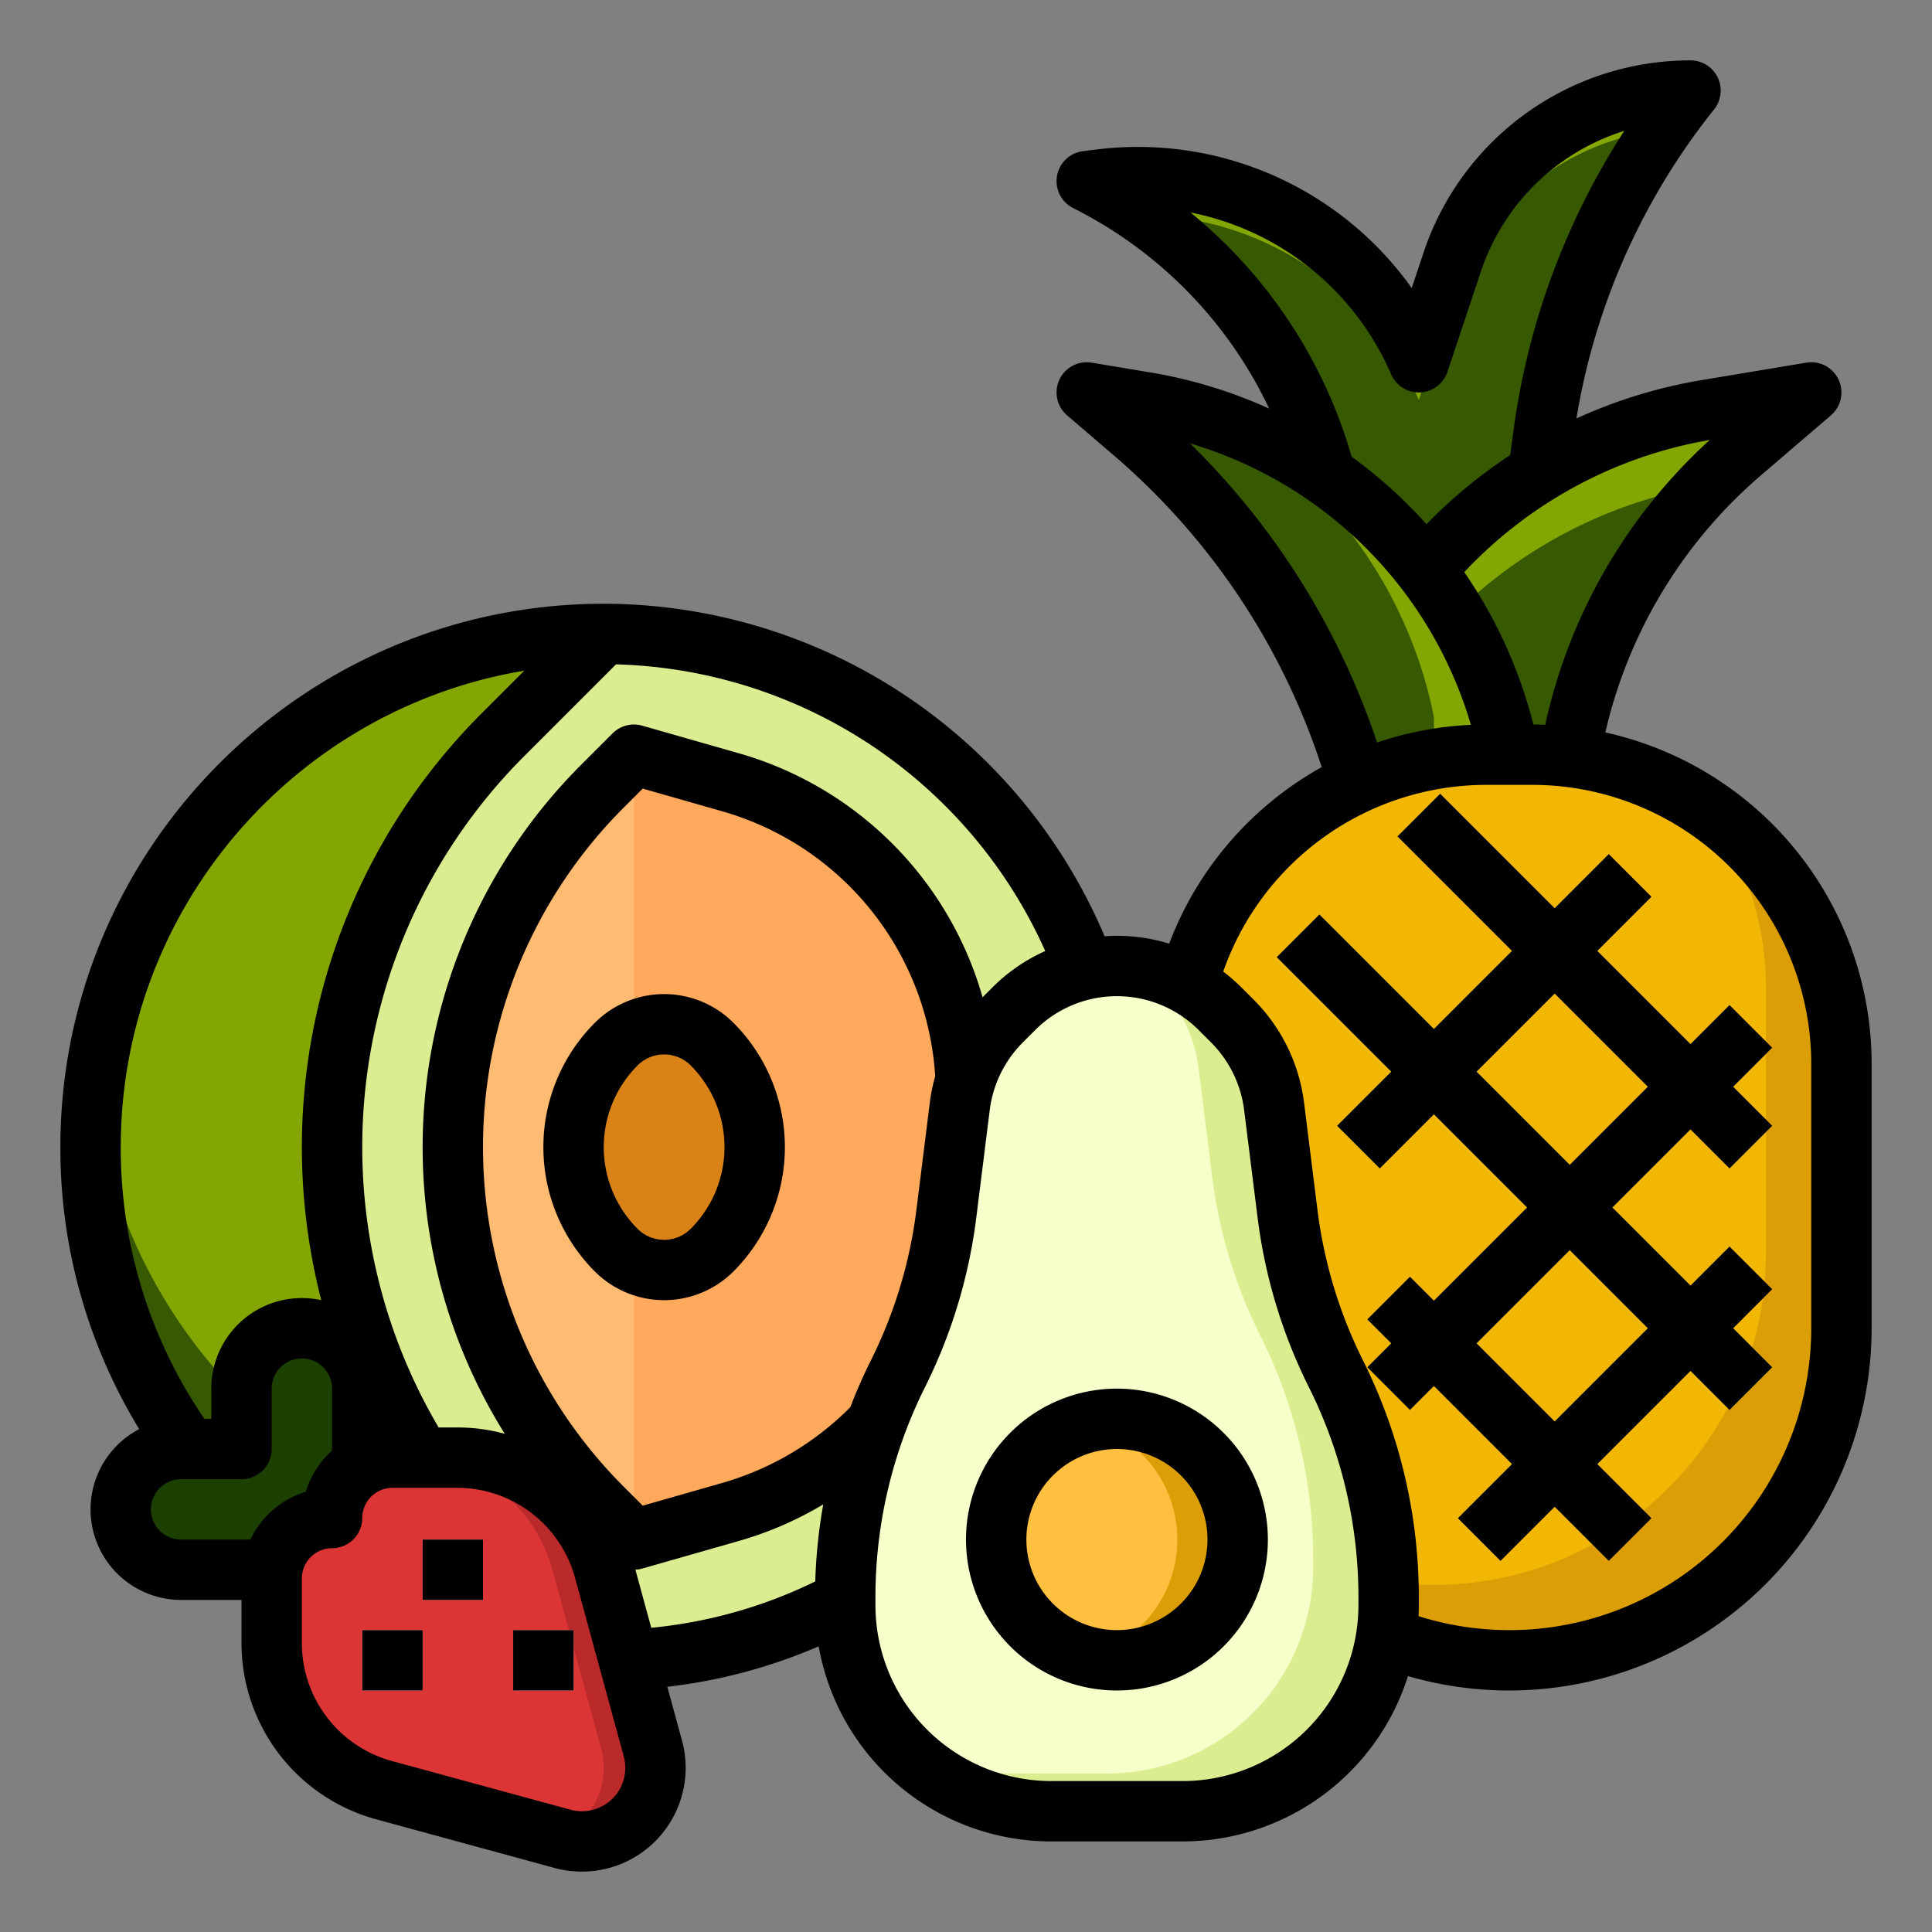
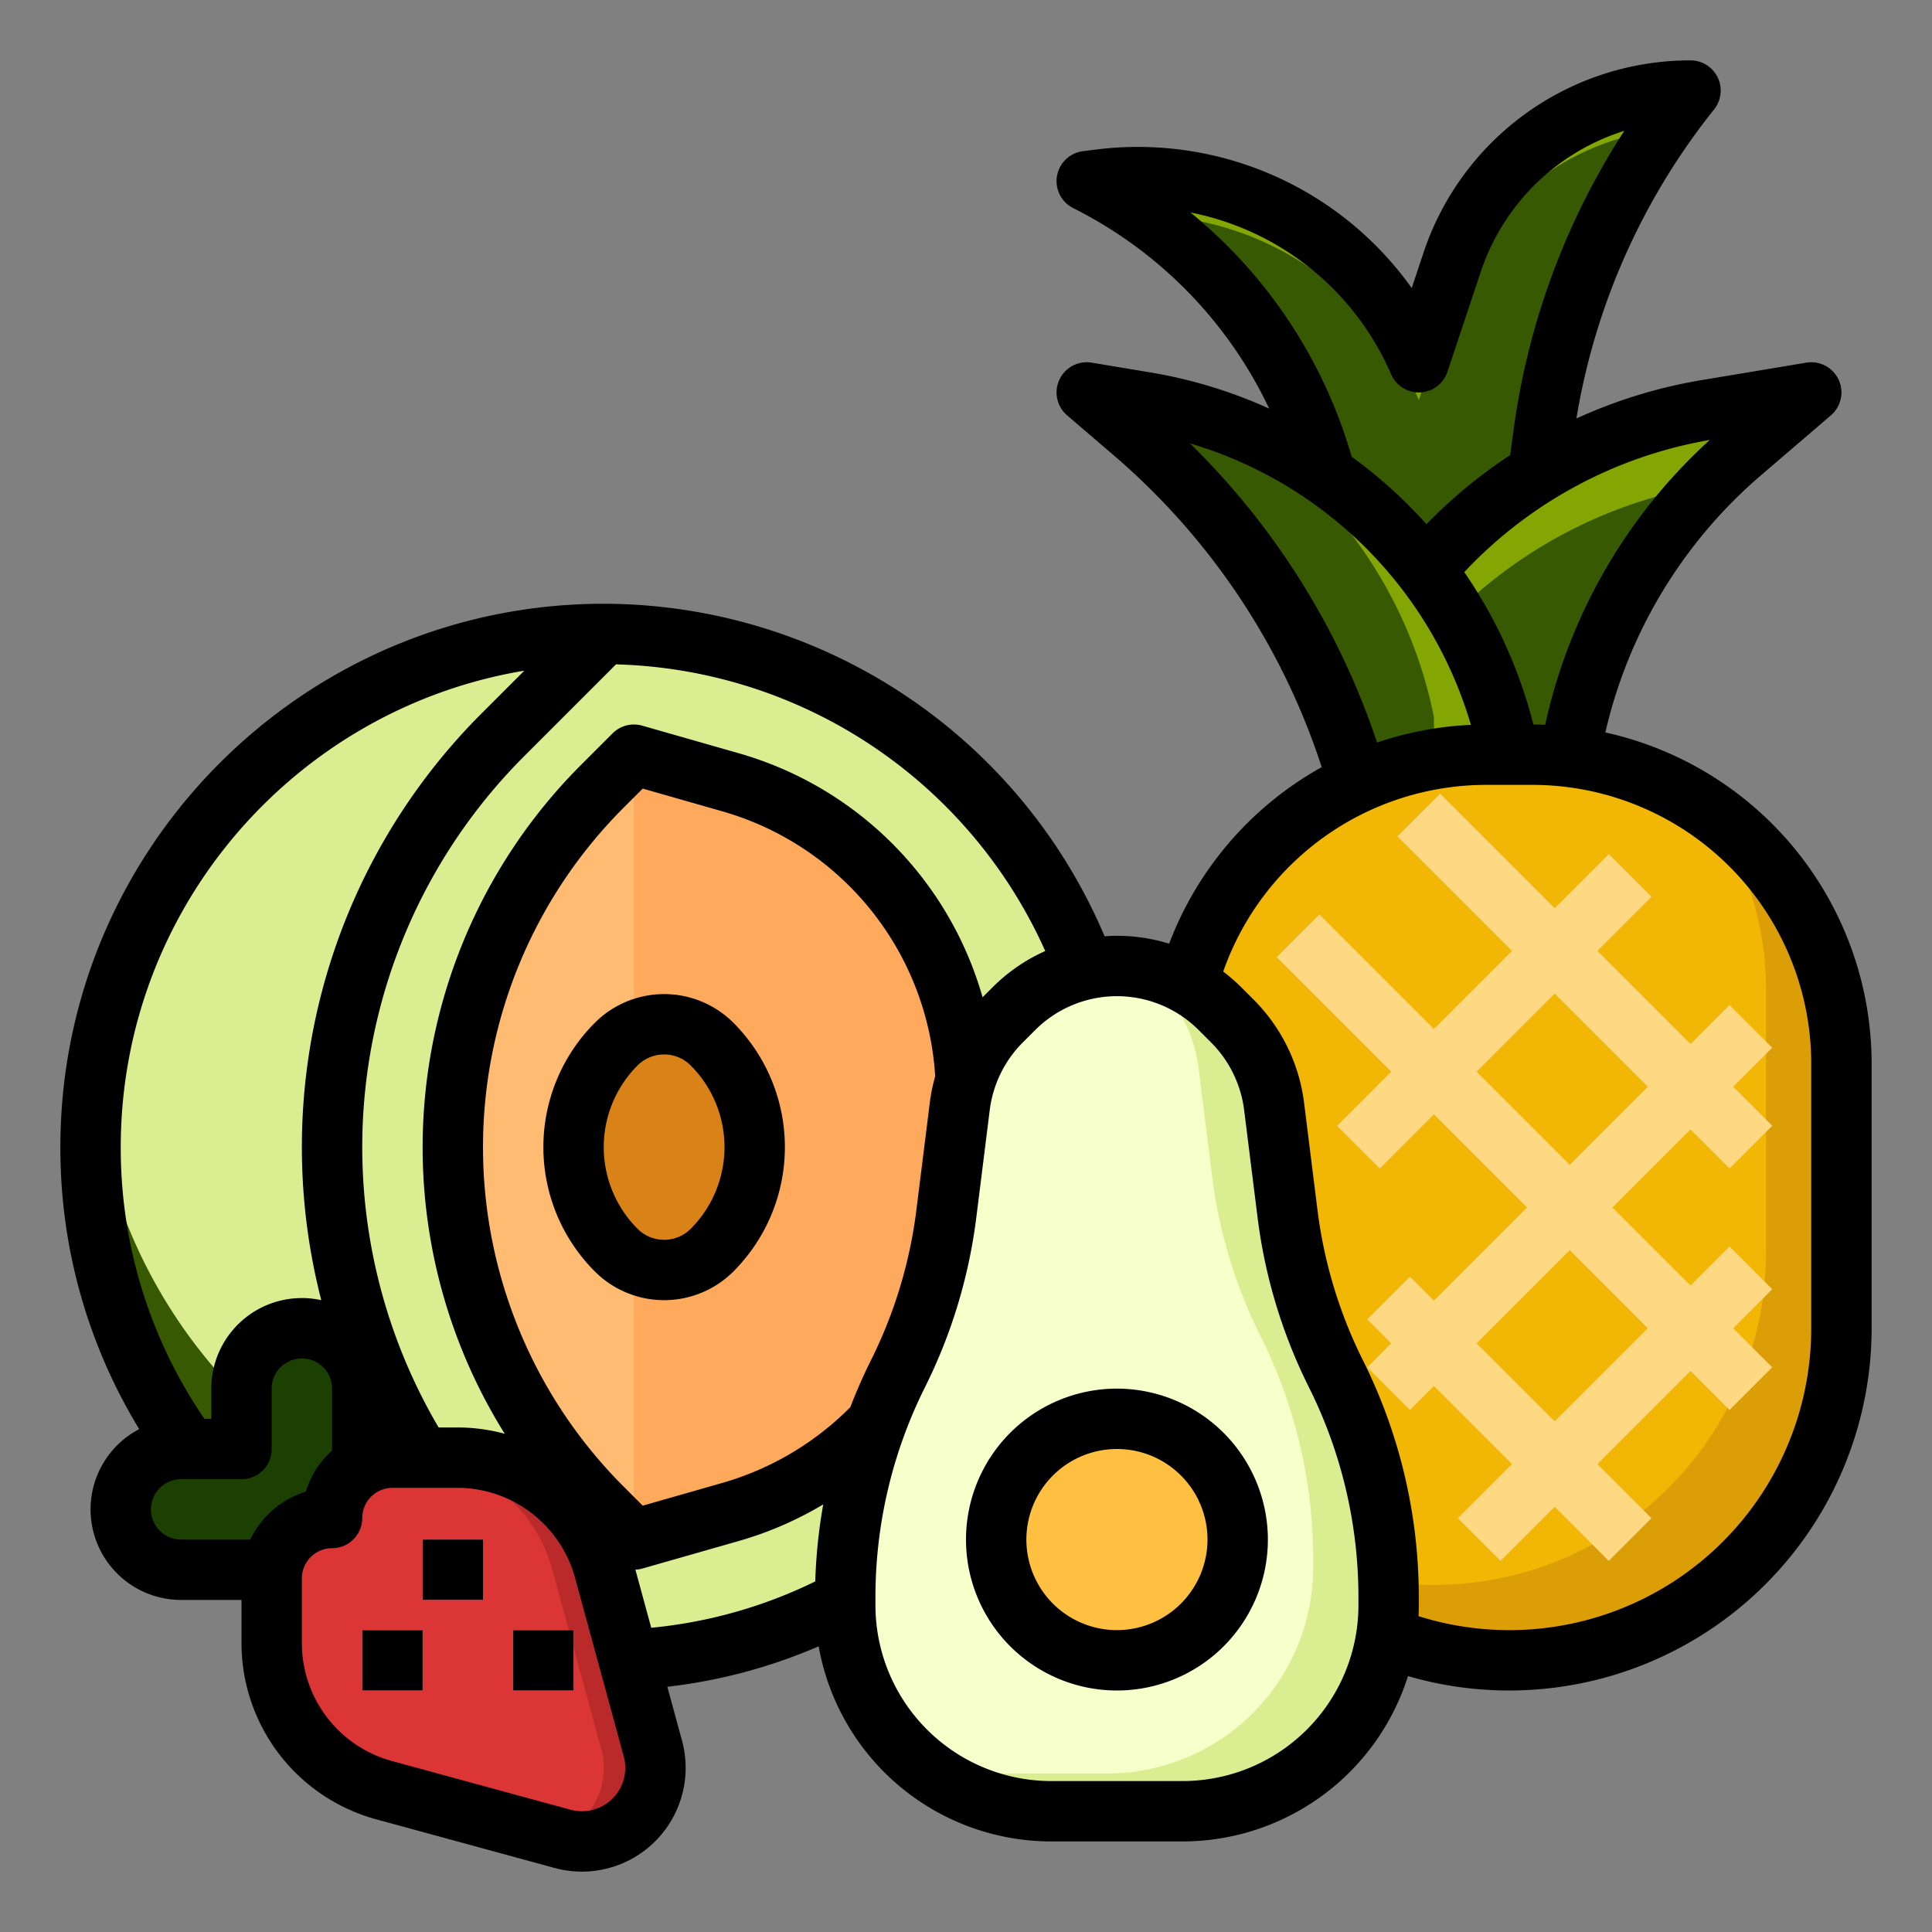
<svg xmlns="http://www.w3.org/2000/svg" id="filled_outline" data-name="filled outline" viewBox="0 0 512 512" width="512" height="512">
  <rect x="0" y="0" width="512" height="512" fill="#808080" stroke="none" />
  <circle cx="160" cy="304" r="136" style="fill:#dbed91" />
-   <path d="M88,304h0a154.51,154.51,0,0,1,45.255-109.255L160,168a136,136,0,0,0,0,272l-26.745-26.745A154.51,154.51,0,0,1,88,304Z" style="fill:#83a603" />
  <path d="M168,200l-8.4,8.4A135.2,135.2,0,0,0,120,304h0a135.2,135.2,0,0,0,39.6,95.6L168,408l25.584-7.31a86.06,86.06,0,0,0,47.963-35.01h0A86.058,86.058,0,0,0,256,317.944V290.056a86.058,86.058,0,0,0-14.453-47.736h0a86.06,86.06,0,0,0-47.963-35.01Z" style="fill:#ffbb71" />
  <path d="M126.276,405.783A136.109,136.109,0,0,1,24.827,289,137.6,137.6,0,0,0,24,304,136,136,0,0,0,160,440l-26.745-26.745Q129.627,409.627,126.276,405.783Z" style="fill:#365902" />
  <path d="M241.547,242.32a86.06,86.06,0,0,0-47.963-35.01L168,200V408l25.584-7.31a86.06,86.06,0,0,0,47.963-35.01h0A86.06,86.06,0,0,0,256,317.944V290.056A86.06,86.06,0,0,0,241.547,242.32Z" style="fill:#ffa95c" />
  <path d="M377.779,151.107h0A124.055,124.055,0,0,1,452.3,108.616L480,104l-18.6,15.942A135.147,135.147,0,0,0,416,200.606h0V216H391.517L368,192.2Z" style="fill:#365902" />
  <path d="M96,416H48a16,16,0,0,1-16-16h0a16,16,0,0,1,16-16H64V368a16,16,0,0,1,16-16h0a16,16,0,0,1,16,16Z" style="fill:#1b4001" />
  <path d="M149.085,487.313l-47.376-12.921A40.316,40.316,0,0,1,72,435.5V418.289a16,16,0,0,1,16-16h0a16,16,0,0,1,16-16h17.206A40.316,40.316,0,0,1,160.1,416l12.921,47.376A19.5,19.5,0,0,1,168,482.289h0A19.5,19.5,0,0,1,149.085,487.313Z" style="fill:#db3535" />
  <path d="M173.023,463.374,160.1,416a40.316,40.316,0,0,0-38.9-29.709H107.5A40.317,40.317,0,0,1,146.392,416l12.92,47.376A19.464,19.464,0,0,1,147.207,486.8l1.878.512a19.5,19.5,0,0,0,23.938-23.938Z" style="fill:#ba2a2a" />
  <rect x="112" y="408" width="16" height="16" style="fill:#ffc5c5" />
  <path d="M351.278,125.929l-.65-2.3A121.628,121.628,0,0,0,288,48h0l3.544-.443A80.96,80.96,0,0,1,376,96h0l8.821-26.463A66.6,66.6,0,0,1,448,24h0a185.347,185.347,0,0,0-38.918,90.756l-1.1,8.067.046,28.978H351.874Z" style="fill:#365902" />
  <path d="M303.069,56.958A80.959,80.959,0,0,1,376,106h0l8.821-26.463a66.6,66.6,0,0,1,55.41-45.081Q443.926,29.106,448,24a66.6,66.6,0,0,0-63.179,45.537L376,96h0a80.96,80.96,0,0,0-84.456-48.443L288,48h0A121.607,121.607,0,0,1,303.069,56.958Z" style="fill:#83a603" />
  <path d="M377.779,171.107h0a124.055,124.055,0,0,1,74.4-42.469q4.392-4.544,9.223-8.7L480,104l-27.7,4.616a124.055,124.055,0,0,0-74.522,42.491h0L368,192.2l3.835,3.881Z" style="fill:#83a603" />
  <path d="M365.526,232l-5.637-24.59h0a192.145,192.145,0,0,0-59.655-92.924L288,104l15.526,2.588A118.2,118.2,0,0,1,400,200h0v32Z" style="fill:#365902" />
  <rect x="136" y="432" width="16" height="16" style="fill:#ffc5c5" />
  <rect x="96" y="432" width="16" height="16" style="fill:#ffc5c5" />
  <path d="M326.7,112.938A118.171,118.171,0,0,1,380,190h0v32H363.234l2.292,10H400V200h0A118.2,118.2,0,0,0,326.7,112.938Z" style="fill:#83a603" />
  <path d="M400,440h0a88,88,0,0,1-88-88V281.941A81.941,81.941,0,0,1,336,224h0a81.941,81.941,0,0,1,57.941-24h12.118A81.941,81.941,0,0,1,464,224h0a81.941,81.941,0,0,1,24,57.941V352A88,88,0,0,1,400,440Z" style="fill:#f2b705" />
  <path d="M464,224h0a81.832,81.832,0,0,0-10.887-9.113A81.921,81.921,0,0,1,468,261.941V332a88,88,0,0,1-88,88h0a87.6,87.6,0,0,1-51.418-16.582A87.883,87.883,0,0,0,400,440h0a88,88,0,0,0,88-88V281.941A81.941,81.941,0,0,0,464,224Z" style="fill:#db9e07" />
  <path d="M448,299.314l10.343,10.343,11.314-11.314L459.314,288l10.343-10.343-11.314-11.314L448,276.686,423.314,252l14.343-14.343-11.314-11.314L412,240.686l-30.343-30.343-11.314,11.314L400.686,252,380,272.686l-30.343-30.343-11.314,11.314L368.686,284l-14.343,14.343,11.314,11.314L380,295.314,404.686,320,380,344.686l-6.343-6.343-11.314,11.314L368.686,356l-6.343,6.343,11.314,11.314L380,367.314,400.686,388l-14.343,14.343,11.314,11.314L412,399.314l14.343,14.343,11.314-11.314L423.314,388,448,363.314l10.343,10.343,11.314-11.314L459.314,352l10.343-10.343-11.314-11.314L448,340.686,427.314,320ZM391.314,284,412,263.314,436.686,288,416,308.686Zm45.372,68L412,376.686,391.314,356,416,331.314Z" style="fill:#ffd884" />
  <path d="M313.373,480H278.627A54.626,54.626,0,0,1,240,464h0a54.626,54.626,0,0,1-16-38.627V423.1a131.746,131.746,0,0,1,13.908-58.916h0A131.765,131.765,0,0,0,250.8,321.608l3.557-28.457a38.634,38.634,0,0,1,11.016-22.523l3.314-3.314A38.628,38.628,0,0,1,296,256h0a38.628,38.628,0,0,1,27.314,11.314l3.314,3.314a38.634,38.634,0,0,1,11.016,22.523l3.557,28.457a131.765,131.765,0,0,0,12.891,42.576h0A131.746,131.746,0,0,1,368,423.1v2.273A54.626,54.626,0,0,1,352,464h0A54.626,54.626,0,0,1,313.373,480Z" style="fill:#f7ffca" />
  <path d="M354.092,364.184h0A131.74,131.74,0,0,1,341.2,321.608l-3.557-28.457a38.631,38.631,0,0,0-11.016-22.523l-3.314-3.314a38.621,38.621,0,0,0-20.784-10.747c.262.248.528.491.784.747l3.314,3.314a38.631,38.631,0,0,1,11.016,22.523l3.557,28.457a131.74,131.74,0,0,0,12.891,42.576h0A131.745,131.745,0,0,1,348,413.1v2.274A54.626,54.626,0,0,1,332,454h0a54.626,54.626,0,0,1-38.627,16H258.627a54.563,54.563,0,0,1-13.9-1.81,54.617,54.617,0,0,0,33.9,11.81h34.746A54.626,54.626,0,0,0,352,464h0a54.626,54.626,0,0,0,16-38.627V423.1A131.745,131.745,0,0,0,354.092,364.184Z" style="fill:#dbed91" />
  <circle cx="296" cy="408" r="32" style="fill:#ffbf41" />
-   <path d="M296,376a32.066,32.066,0,0,0-8,1.008,32.011,32.011,0,0,1,0,61.984A32,32,0,1,0,296,376Z" style="fill:#db9e07" />
  <path d="M163.314,276.686h0A38.628,38.628,0,0,0,152,304h0a38.628,38.628,0,0,0,11.314,27.314h0a17.941,17.941,0,0,0,25.372,0h0A38.628,38.628,0,0,0,200,304h0a38.628,38.628,0,0,0-11.314-27.314h0A17.941,17.941,0,0,0,163.314,276.686Z" style="fill:#d98218" />
  <path d="M296,368a40,40,0,1,0,40,40A40.045,40.045,0,0,0,296,368Zm0,64a24,24,0,1,1,24-24A24.028,24.028,0,0,1,296,432Z" />
  <rect x="112" y="408" width="16" height="16" />
  <rect x="136" y="432" width="16" height="16" />
  <rect x="96" y="432" width="16" height="16" />
  <path d="M425.434,194.106a127.363,127.363,0,0,1,41.172-68.089l18.6-15.943a8,8,0,0,0-6.521-13.965l-27.7,4.616a131.985,131.985,0,0,0-33.22,10.179A177.387,177.387,0,0,1,454.247,29,8,8,0,0,0,448,16a74.5,74.5,0,0,0-70.769,51.007l-3.11,9.332a89.082,89.082,0,0,0-83.569-36.72l-3.544.443a8,8,0,0,0-2.586,15.093,113.909,113.909,0,0,1,51.92,53.127,126.294,126.294,0,0,0-31.5-9.586l-15.526-2.587a8,8,0,0,0-6.521,13.965l12.233,10.486A183.575,183.575,0,0,1,350.264,203.3a90.074,90.074,0,0,0-40.427,46.785A46.773,46.773,0,0,0,296,248c-1.1,0-2.187.051-3.271.126A144.4,144.4,0,0,0,160,160C80.6,160,16,224.6,16,304a142.876,142.876,0,0,0,20.894,74.735A23.993,23.993,0,0,0,48,424H64v11.5A48.423,48.423,0,0,0,99.6,482.11l47.376,12.921a27.5,27.5,0,0,0,33.761-33.761l-3.887-14.255a141.747,141.747,0,0,0,40.108-10.722A62.623,62.623,0,0,0,278.627,488h34.746a62.691,62.691,0,0,0,59.754-43.814A96.072,96.072,0,0,0,496,352V281.941a89.955,89.955,0,0,0-70.566-87.835Zm27.672-77.512a143.394,143.394,0,0,0-43.61,75.49c-1.041-.039-2.083-.073-3.13-.077a125.471,125.471,0,0,0-18.318-40.389A116.158,116.158,0,0,1,453.106,116.594ZM315.479,56.307a73.343,73.343,0,0,1,53.167,42.844,8,8,0,0,0,14.944-.621l8.821-26.464a58.516,58.516,0,0,1,38.041-37.391,193.422,193.422,0,0,0-29.3,79l-.946,6.939a132.093,132.093,0,0,0-22.174,18.305q-2.959-3.293-6.154-6.4A127,127,0,0,0,358.2,121.032,129.922,129.922,0,0,0,315.479,56.307ZM315.35,117.5A110.2,110.2,0,0,1,389.81,192.1a89.777,89.777,0,0,0-24.872,4.68A199.385,199.385,0,0,0,315.35,117.5ZM277,252.034a46.6,46.6,0,0,0-13.971,9.622l-2.635,2.635a94.011,94.011,0,0,0-64.613-64.673l-25.584-7.31a8,8,0,0,0-7.854,2.035l-8.4,8.4a143.323,143.323,0,0,0-20.185,177.219,48.014,48.014,0,0,0-12.549-1.674h-4.968A146.494,146.494,0,0,1,138.912,200.4l24.338-24.338A128.386,128.386,0,0,1,277,252.034ZM230.753,360.606c-2,4.009-3.8,8.122-5.408,12.309A78.14,78.14,0,0,1,191.386,393l-21.058,6.017-5.073-5.074a127.2,127.2,0,0,1,0-179.882l5.074-5.074L191.387,215a78.017,78.017,0,0,1,56.452,70.23,46.3,46.3,0,0,0-1.421,6.927l-3.558,28.457A123.412,123.412,0,0,1,230.753,360.606ZM138.945,177.741,127.6,189.088A162.49,162.49,0,0,0,85.146,344.561,23.988,23.988,0,0,0,56,368v8H54.173A126.987,126.987,0,0,1,32,304C32,240.591,78.349,187.813,138.945,177.741ZM66.34,408H48a8,8,0,0,1,0-16H64a8,8,0,0,0,8-8V368a8,8,0,0,1,16,0v16.423a24.056,24.056,0,0,0-6.969,10.9A24.1,24.1,0,0,0,66.34,408Zm96,68.632a11.517,11.517,0,0,1-11.155,2.962l-47.376-12.921A32.386,32.386,0,0,1,80,435.5V418.29a8.009,8.009,0,0,1,8-8,8,8,0,0,0,8-8,8.009,8.009,0,0,1,8-8h17.206A32.389,32.389,0,0,1,152.385,418.1l12.921,47.376A11.523,11.523,0,0,1,162.344,476.632Zm6.044-60.659a7.936,7.936,0,0,0,1.81-.281l25.583-7.31a94.1,94.1,0,0,0,22.389-9.7,139.836,139.836,0,0,0-2.111,20.408,126.119,126.119,0,0,1-43.469,12.289ZM360,425.373A46.626,46.626,0,0,1,313.373,472H278.627A46.626,46.626,0,0,1,232,425.373V423.1a124.384,124.384,0,0,1,13.063-55.338A139.367,139.367,0,0,0,258.737,322.6l3.558-28.458a30.768,30.768,0,0,1,8.732-17.857l3.316-3.315a30.627,30.627,0,0,1,43.314,0l3.315,3.314a30.769,30.769,0,0,1,8.733,17.858l3.558,28.458a139.354,139.354,0,0,0,13.674,45.16A124.392,124.392,0,0,1,360,423.1ZM480,352a80.009,80.009,0,0,1-104.071,76.3c.044-.971.071-1.945.071-2.923V423.1a140.466,140.466,0,0,0-14.753-62.495,123.4,123.4,0,0,1-12.107-39.989l-3.558-28.457a46.858,46.858,0,0,0-13.3-27.188l-3.315-3.315a47.435,47.435,0,0,0-4.8-4.178A73.9,73.9,0,0,1,393.941,208h12.118A73.942,73.942,0,0,1,480,281.941Z" />
-   <path d="M458.343,266.343,448,276.686,423.314,252l14.343-14.343-11.314-11.314L412,240.686l-30.343-30.343-11.314,11.314L400.686,252,380,272.686l-30.343-30.343-11.314,11.314L368.686,284l-14.343,14.343,11.314,11.314L380,295.314,404.686,320,380,344.686l-6.343-6.343-11.314,11.314L368.686,356l-6.343,6.343,11.314,11.314L380,367.314,400.686,388l-14.343,14.343,11.314,11.314L412,399.314l14.343,14.343,11.314-11.314L423.314,388,448,363.314l10.343,10.343,11.314-11.314L459.314,352l10.343-10.343-11.314-11.314L448,340.686,427.314,320,448,299.314l10.343,10.343,11.314-11.314L459.314,288l10.343-10.343ZM436.686,352,412,376.686,391.314,356,416,331.314ZM416,308.686,391.314,284,412,263.314,436.686,288Z" />
  <path d="M157.657,271.029h0a46.628,46.628,0,0,0,0,65.942,25.972,25.972,0,0,0,36.686,0,46.628,46.628,0,0,0,0-65.942A25.973,25.973,0,0,0,157.657,271.029Zm25.373,54.628a9.953,9.953,0,0,1-14.06,0,30.627,30.627,0,0,1,0-43.313h0a9.953,9.953,0,0,1,14.06,0,30.628,30.628,0,0,1,0,43.313Z" />
</svg>